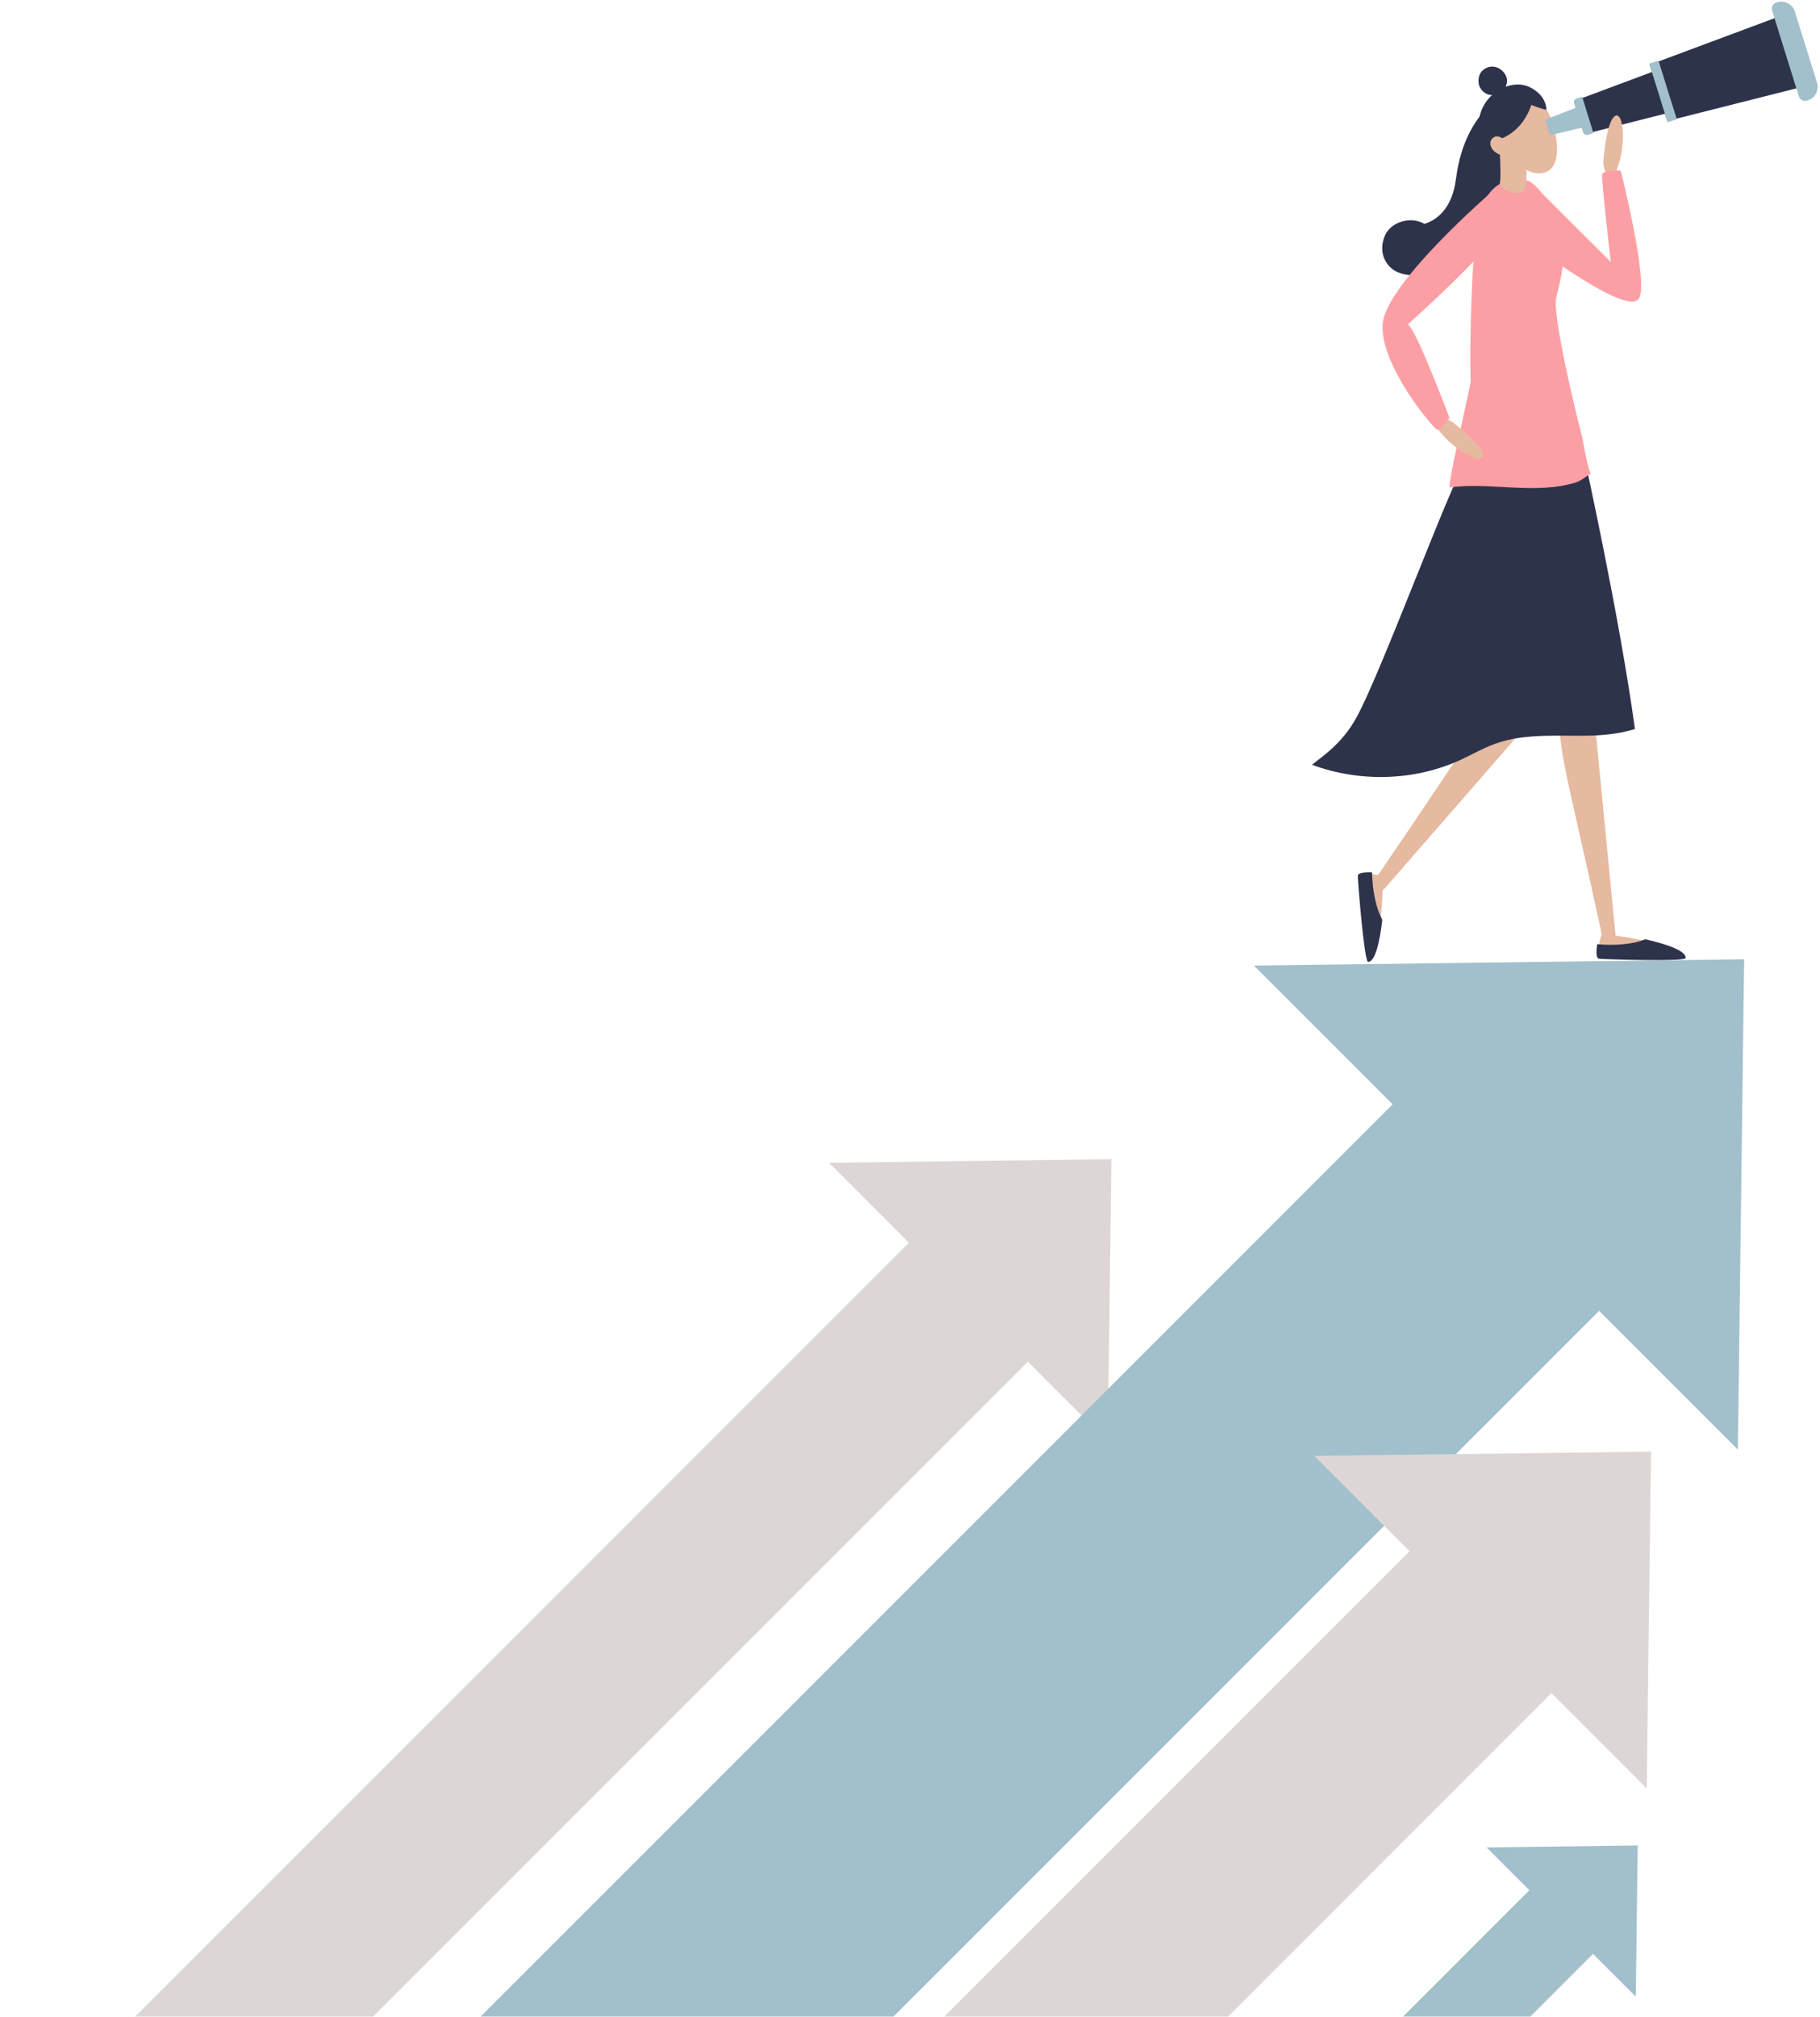
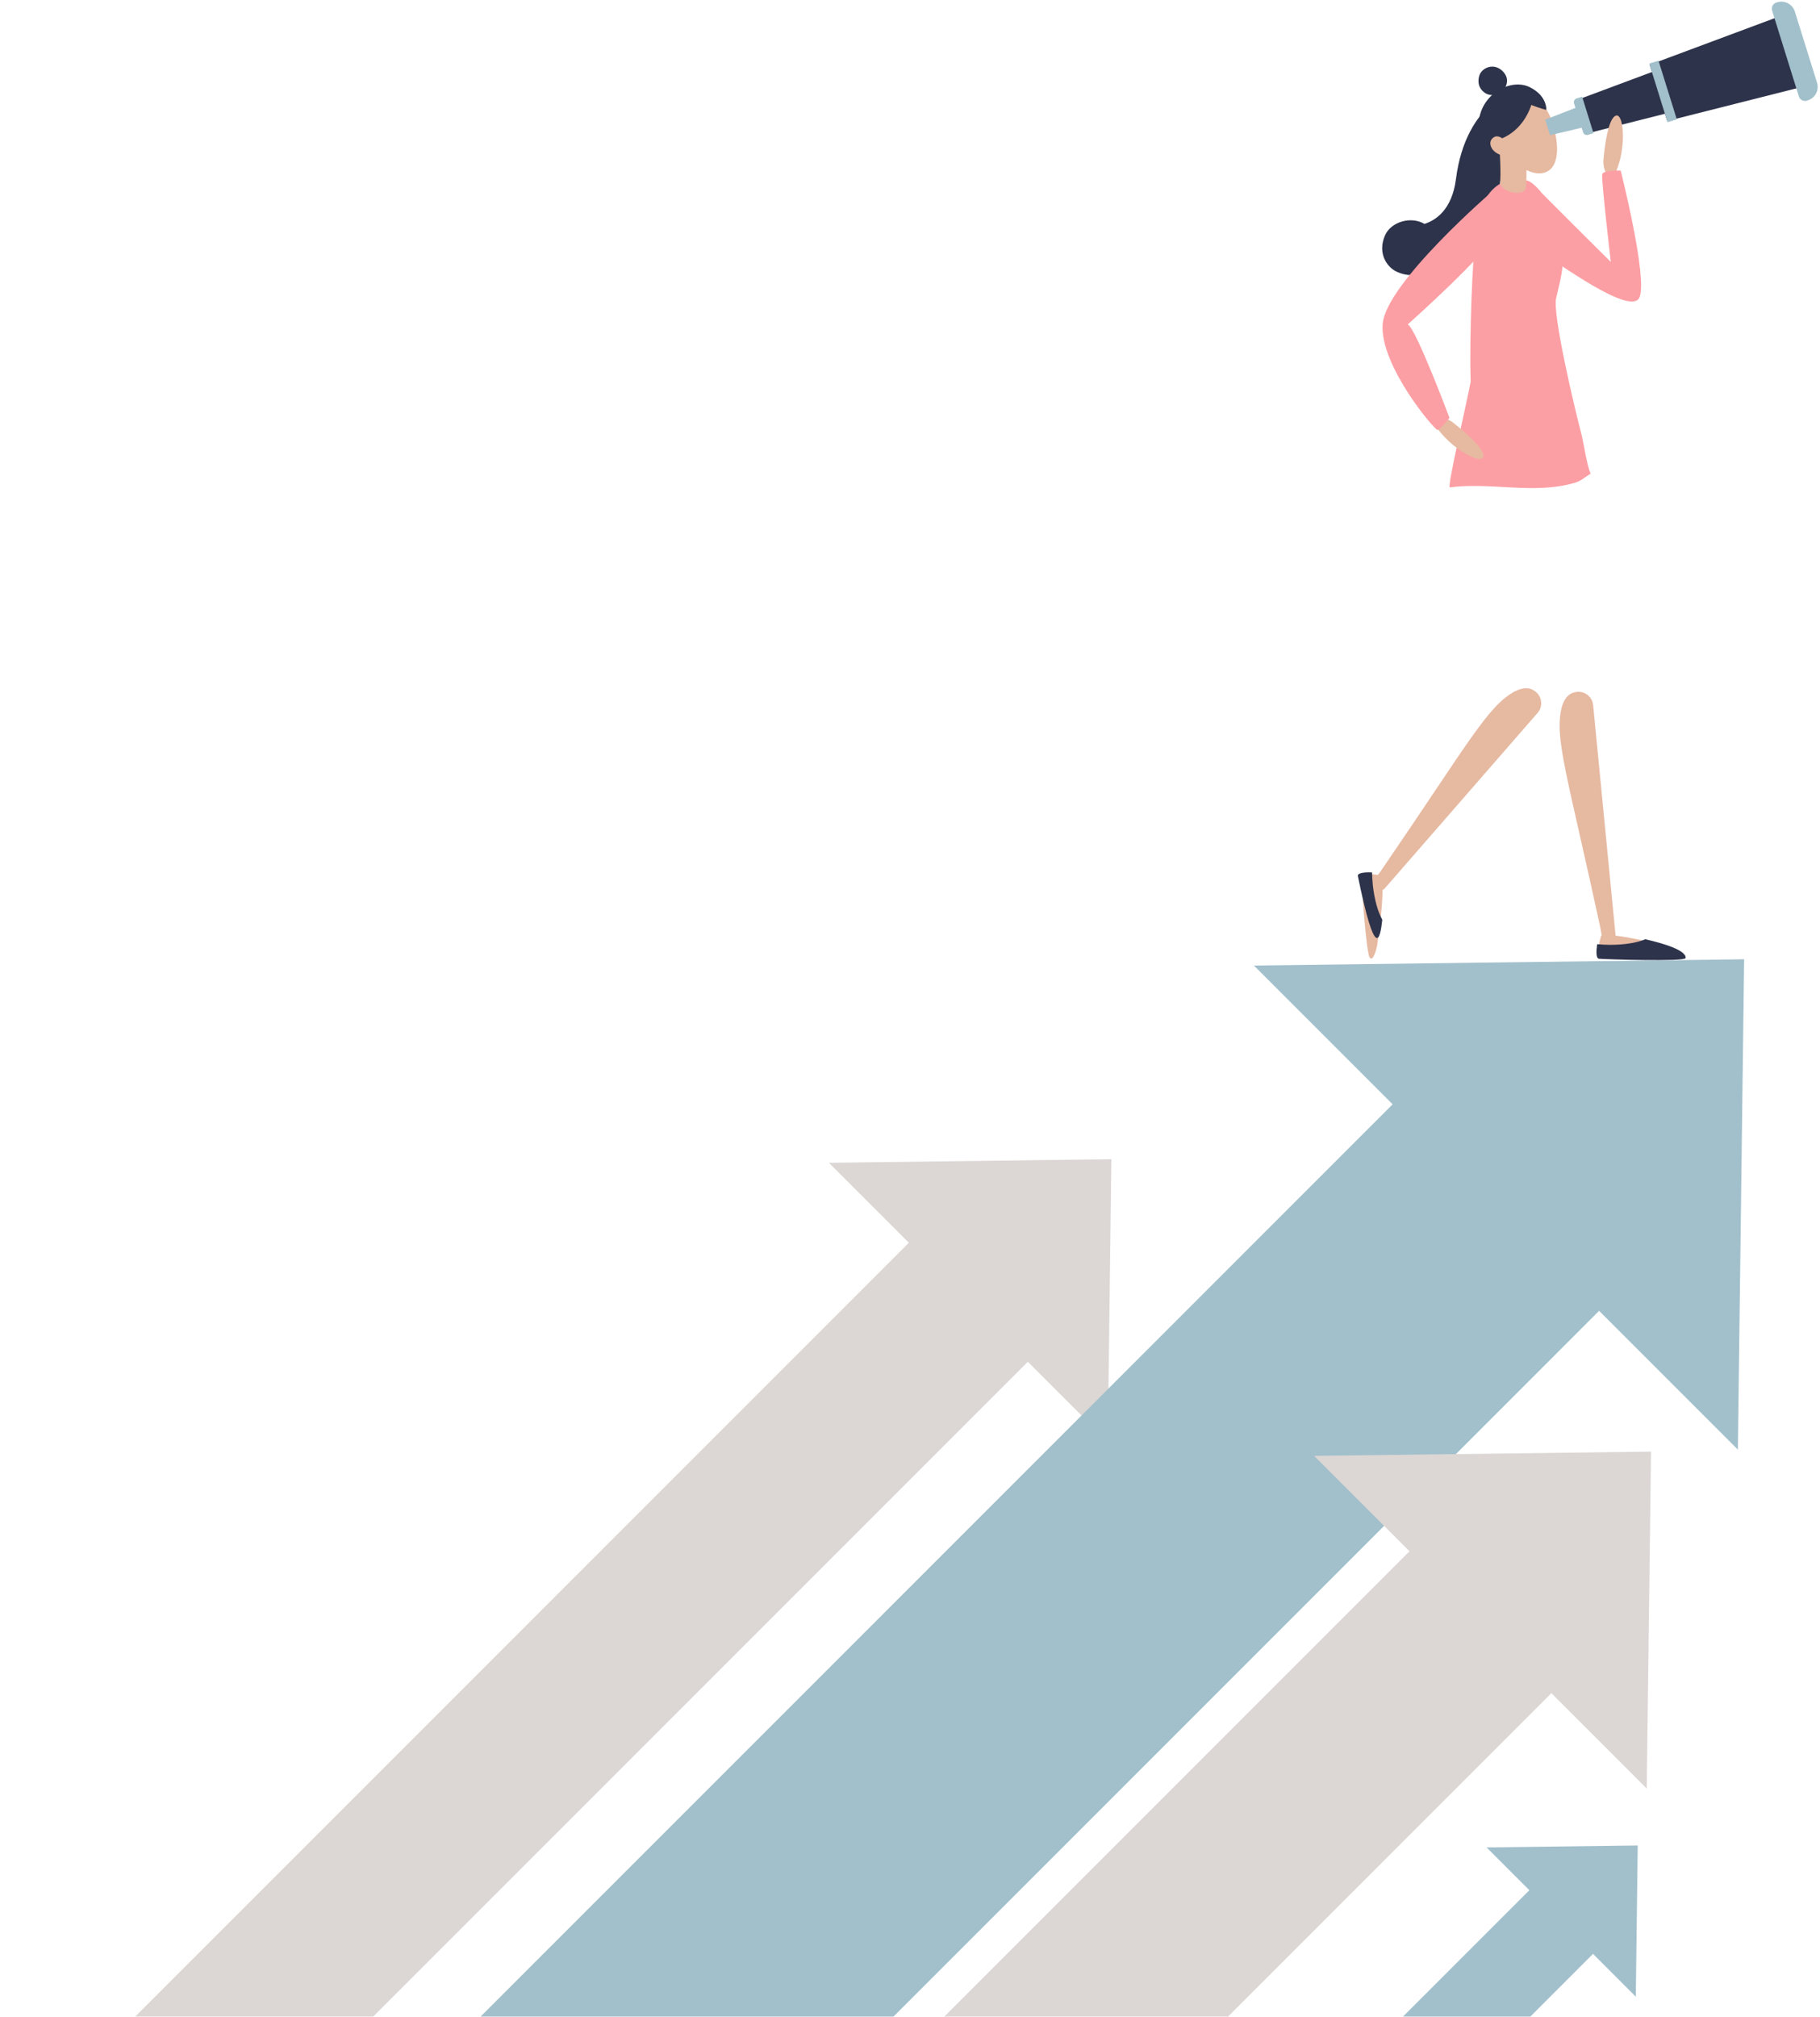
<svg xmlns="http://www.w3.org/2000/svg" height="245.5" preserveAspectRatio="xMidYMid meet" version="1.0" viewBox="17.0 -0.2 221.6 245.5" width="221.6" zoomAndPan="magnify">
  <defs>
    <clipPath id="a">
      <path d="M 16.961 140 L 153 140 L 153 245.281 L 16.961 245.281 Z M 16.961 140" />
    </clipPath>
    <clipPath id="b">
      <path d="M 134 224 L 217 224 L 217 245.281 L 134 245.281 Z M 134 224" />
    </clipPath>
    <clipPath id="c">
      <path d="M 49 133 L 213 133 L 213 245.281 L 49 245.281 Z M 49 133" />
    </clipPath>
    <clipPath id="d">
      <path d="M 36 176 L 219 176 L 219 245.281 L 36 245.281 Z M 36 176" />
    </clipPath>
  </defs>
  <g>
    <g clip-path="url(#a)" id="change1_1">
      <path d="M 152.32 140.91 L 117.926 141.348 L 127.66 151.082 L 0 278.742 L 14.488 293.23 L 142.148 165.57 L 151.883 175.309 L 152.32 140.91" fill="#dcd7d5" />
    </g>
    <g clip-path="url(#b)" id="change2_1">
      <path d="M 216.406 224.453 L 198.004 224.688 L 203.211 229.898 L 134.906 298.199 L 142.66 305.953 L 210.965 237.648 L 216.172 242.859 L 216.406 224.453" fill="#a2c0cb" />
    </g>
    <g id="change2_3">
      <path d="M 229.363 116.574 L 169.672 117.336 L 228.602 176.266 Z M 229.363 116.574" fill="#a2c0cb" />
    </g>
    <g clip-path="url(#c)" id="change2_2">
      <path d="M 49.141 271.656 L 74.281 296.797 L 212.664 158.41 L 187.523 133.27 L 49.141 271.656" fill="#a2c0cb" />
    </g>
    <g clip-path="url(#d)" id="change1_2">
      <path d="M 218.027 176.508 L 177.012 177.027 L 188.621 188.637 L 36.41 340.848 L 53.688 358.121 L 205.895 205.91 L 217.504 217.52 L 218.027 176.508" fill="#dcd7d5" />
    </g>
    <g id="change3_1">
      <path d="M 202.785 13.051 L 202.203 10.422 C 201.93 10.48 195.504 12.016 194.273 21.598 C 193.789 25.395 191.746 26.645 190.441 27.055 C 188.777 26.078 186.348 26.809 185.633 28.461 C 184.695 30.633 185.871 32.273 186.961 32.828 C 187.289 32.992 187.68 33.133 188.094 33.215 C 189.145 33.434 190.176 33.117 190.93 32.477 C 194.109 31.844 198.73 29.215 199.617 22.281 C 200.344 16.625 203.32 15.699 203.445 15.66 L 202.785 13.051" fill="#2d334a" />
    </g>
    <g id="change4_1">
      <path d="M 207.188 85.762 C 207.547 84.715 208.039 84.148 208.953 84.027 C 209.961 83.895 210.879 84.621 210.977 85.633 L 213.723 113.816 C 213.766 114.262 213.445 114.66 213.004 114.719 C 212.562 114.777 212.152 114.473 212.078 114.035 L 211.879 112.828 C 207.77 93.832 206.184 89.516 207.188 85.762" fill="#e6b9a1" />
    </g>
    <g id="change4_2">
      <path d="M 201.516 83.918 C 202.523 83.461 203.273 83.43 203.988 84.012 C 204.777 84.652 204.879 85.82 204.211 86.586 L 185.613 107.938 C 185.32 108.273 184.812 108.32 184.465 108.035 C 184.121 107.754 184.059 107.25 184.328 106.895 L 185.066 105.918 C 196.051 89.887 198.098 85.766 201.516 83.918" fill="#e6b9a1" />
    </g>
    <g id="change3_2">
-       <path d="M 195.93 55.125 C 194.133 57.176 185.34 81.363 182.148 87.168 C 180.391 90.363 177.98 91.883 176.746 92.895 C 182.527 95.043 189.172 94.891 194.789 92.32 C 196.227 91.66 197.602 90.855 199.09 90.324 C 202.906 88.957 207.098 89.488 211.148 89.328 C 212.781 89.266 214.484 89.031 216.07 88.547 C 214.133 74.52 209.941 55.641 209.941 55.641 C 209.941 55.641 197.723 53.074 195.93 55.125" fill="#2d334a" />
-     </g>
+       </g>
    <g id="change5_1">
      <path d="M 193.527 59.129 C 193.148 59.18 195.75 48.148 196.062 46.277 C 195.91 41.309 196.23 30.855 196.82 27.246 C 197.93 20.461 202.695 21.504 203.324 21.945 C 205.371 23.391 205.555 25.055 206.414 28.34 C 207.277 31.629 207.77 30.789 206.473 36.102 C 206.012 37.992 208.648 49.223 209.551 52.648 C 209.809 53.633 210.203 56.426 210.676 57.457 C 210.031 57.852 209.5 58.348 208.773 58.562 C 203.805 60.035 198.559 58.461 193.527 59.129" fill="#fc9fa4" />
    </g>
    <g id="change4_3">
      <path d="M 191.297 50.711 C 192.211 50.465 193.184 50.664 193.926 51.246 C 195.363 52.371 197.566 54.258 197.621 55.262 C 197.703 56.754 192.734 53.996 191.297 50.711" fill="#e6b9a1" />
    </g>
    <g id="change4_4">
      <path d="M 211.953 113.711 C 211.953 113.711 211.309 115.902 211.695 116.031 C 212.082 116.16 221.105 116.551 221.754 116.16 C 222.398 115.773 220.465 115.133 220.465 115.133 C 220.465 115.133 216.207 113.969 213.758 113.711 C 213.758 113.711 211.953 113.582 211.953 113.711" fill="#e6b9a1" />
    </g>
    <g id="change3_3">
      <path d="M 217.324 114.137 C 216.391 114.547 214.84 114.816 213.078 114.816 C 212.516 114.816 211.977 114.785 211.469 114.738 C 211.352 115.531 211.301 116.461 211.688 116.508 C 212.367 116.586 222.184 116.883 222.238 116.426 C 222.355 115.527 219.719 114.672 217.324 114.137" fill="#2d334a" />
    </g>
    <g id="change4_5">
      <path d="M 185.133 106.367 C 185.133 106.367 182.883 105.969 182.797 106.367 C 182.711 106.766 183.324 115.777 183.781 116.379 C 184.234 116.977 184.66 114.98 184.66 114.98 C 184.66 114.98 185.344 110.625 185.332 108.16 C 185.332 108.16 185.258 106.352 185.133 106.367" fill="#e6b9a1" />
    </g>
    <g id="change3_4">
-       <path d="M 185.305 111.754 C 184.793 110.871 184.355 109.355 184.16 107.609 C 184.098 107.051 184.066 106.508 184.059 106 C 183.258 105.973 182.328 106.023 182.324 106.41 C 182.32 107.098 183.113 116.883 183.57 116.891 C 184.477 116.906 185.039 114.191 185.305 111.754" fill="#2d334a" />
+       <path d="M 185.305 111.754 C 184.793 110.871 184.355 109.355 184.16 107.609 C 184.098 107.051 184.066 106.508 184.059 106 C 183.258 105.973 182.328 106.023 182.324 106.41 C 184.477 116.906 185.039 114.191 185.305 111.754" fill="#2d334a" />
    </g>
    <g id="change3_5">
      <path d="M 200.977 20.281 C 200.977 20.281 197.602 19.344 197.098 16.062 C 196.418 11.656 200.738 9.141 203.281 10.422 C 205.621 11.598 205.383 13.543 205.152 14.035 C 204.926 14.527 200.977 20.281 200.977 20.281" fill="#2d334a" />
    </g>
    <g id="change4_6">
      <path d="M 199.523 16.781 L 202.727 16.555 C 202.758 16.996 202.98 21.172 202.777 22.738 C 202.645 23.219 201.844 23.422 200.98 23.188 C 200.211 22.977 199.656 22.488 199.648 22.043 L 199.645 22.039 C 199.766 21.102 199.629 18.316 199.523 16.781" fill="#e6b9a1" />
    </g>
    <g id="change4_7">
      <path d="M 199.867 16.797 C 200.691 19.613 203.32 21.32 205.043 20.816 C 206.766 20.316 206.926 17.789 206.102 14.973 C 205.277 12.156 203.465 11.129 201.742 11.633 C 200.02 12.137 199.043 13.977 199.867 16.797" fill="#e6b9a1" />
    </g>
    <g id="change3_6">
      <path d="M 236.656 10.32 L 233.965 1.68 L 217.859 7.684 L 218.137 8.566 L 209.129 11.926 L 210.402 16.004 L 219.719 13.648 L 219.996 14.531 L 236.656 10.32" fill="#2d334a" />
    </g>
    <g id="change2_4">
      <path d="M 238.238 9.863 L 235.539 1.211 C 235.258 0.305 234.289 -0.203 233.383 0.078 L 233.281 0.109 C 232.871 0.238 232.641 0.676 232.77 1.09 L 236.027 11.539 C 236.156 11.953 236.594 12.184 237.008 12.055 L 237.105 12.023 C 238.016 11.738 238.52 10.773 238.238 9.863" fill="#a2c0cb" />
    </g>
    <g id="change2_5">
      <path d="M 217.812 7.535 L 220.039 14.68 L 221.164 14.328 L 218.938 7.188 L 217.812 7.535" fill="#a2c0cb" />
    </g>
    <g id="change2_6">
      <path d="M 208.969 11.777 C 208.719 11.859 208.574 12.129 208.652 12.383 L 208.824 12.934 L 205.137 14.367 L 205.727 16.262 L 209.578 15.348 L 209.75 15.898 C 209.828 16.148 210.098 16.293 210.352 16.215 L 211.02 16.008 L 209.637 11.57 L 208.969 11.777" fill="#a2c0cb" />
    </g>
    <g id="change3_7">
      <path d="M 203.789 11.145 C 203.789 11.145 203.434 14.965 200.066 16.562 C 198.332 17.383 197.488 14.605 197.488 14.605 L 199.012 11.758 C 199.012 11.758 200.355 10.484 201.469 10.5 C 201.562 10.5 203.789 11.145 203.789 11.145" fill="#2d334a" />
    </g>
    <g id="change3_8">
      <path d="M 205.262 13.18 C 205.262 13.18 202.031 12.336 201.469 11.285 C 200.906 10.238 202.527 10.227 202.527 10.227 C 202.527 10.227 204.668 10.801 205.262 13.18" fill="#2d334a" />
    </g>
    <g id="change3_9">
      <path d="M 199.828 11.051 C 199.828 11.051 201.148 9.824 200.074 8.586 C 199 7.348 197.391 7.996 197.102 9.059 C 196.785 10.238 197.422 10.898 197.926 11.184 C 198.434 11.473 199.293 11.438 199.828 11.051" fill="#2d334a" />
    </g>
    <g id="change4_8">
      <path d="M 198.629 17.836 C 198.969 18.461 200.023 18.926 200.477 18.676 C 200.93 18.43 200.766 17.863 200.426 17.234 C 200.086 16.609 199.402 16.227 198.949 16.473 C 198.496 16.719 198.285 17.211 198.629 17.836" fill="#e6b9a1" />
    </g>
    <g id="change5_2">
      <path d="M 198.766 23.039 C 198.766 23.039 185.746 34.254 185.352 39.238 C 184.953 44.227 191.703 52.223 192.051 52.141 C 192.398 52.059 193.484 50.664 193.484 50.664 C 193.484 50.664 189.367 39.672 188.402 39.297 C 188.402 39.297 198.465 30.34 199.352 27.902 C 200.238 25.465 200.062 22.832 198.766 23.039" fill="#fc9fa4" />
    </g>
    <g id="change4_9">
      <path d="M 213.211 21.723 C 212.508 21.094 212.148 20.164 212.234 19.227 C 212.402 17.406 212.793 14.535 213.605 13.945 C 214.816 13.066 215.191 18.734 213.211 21.723" fill="#e6b9a1" />
    </g>
    <g id="change5_3">
      <path d="M 203.484 22.066 C 203.324 21.875 205.754 24.375 213.129 31.688 C 213.129 31.688 211.934 21.508 212.086 21 C 212.234 20.488 214.332 20.566 214.332 20.566 C 214.332 20.566 217.652 33.676 216.621 36.008 C 215.586 38.344 206.66 31.762 204.203 30.203 C 201.746 28.645 203.484 22.066 203.484 22.066" fill="#fc9fa4" />
    </g>
  </g>
</svg>